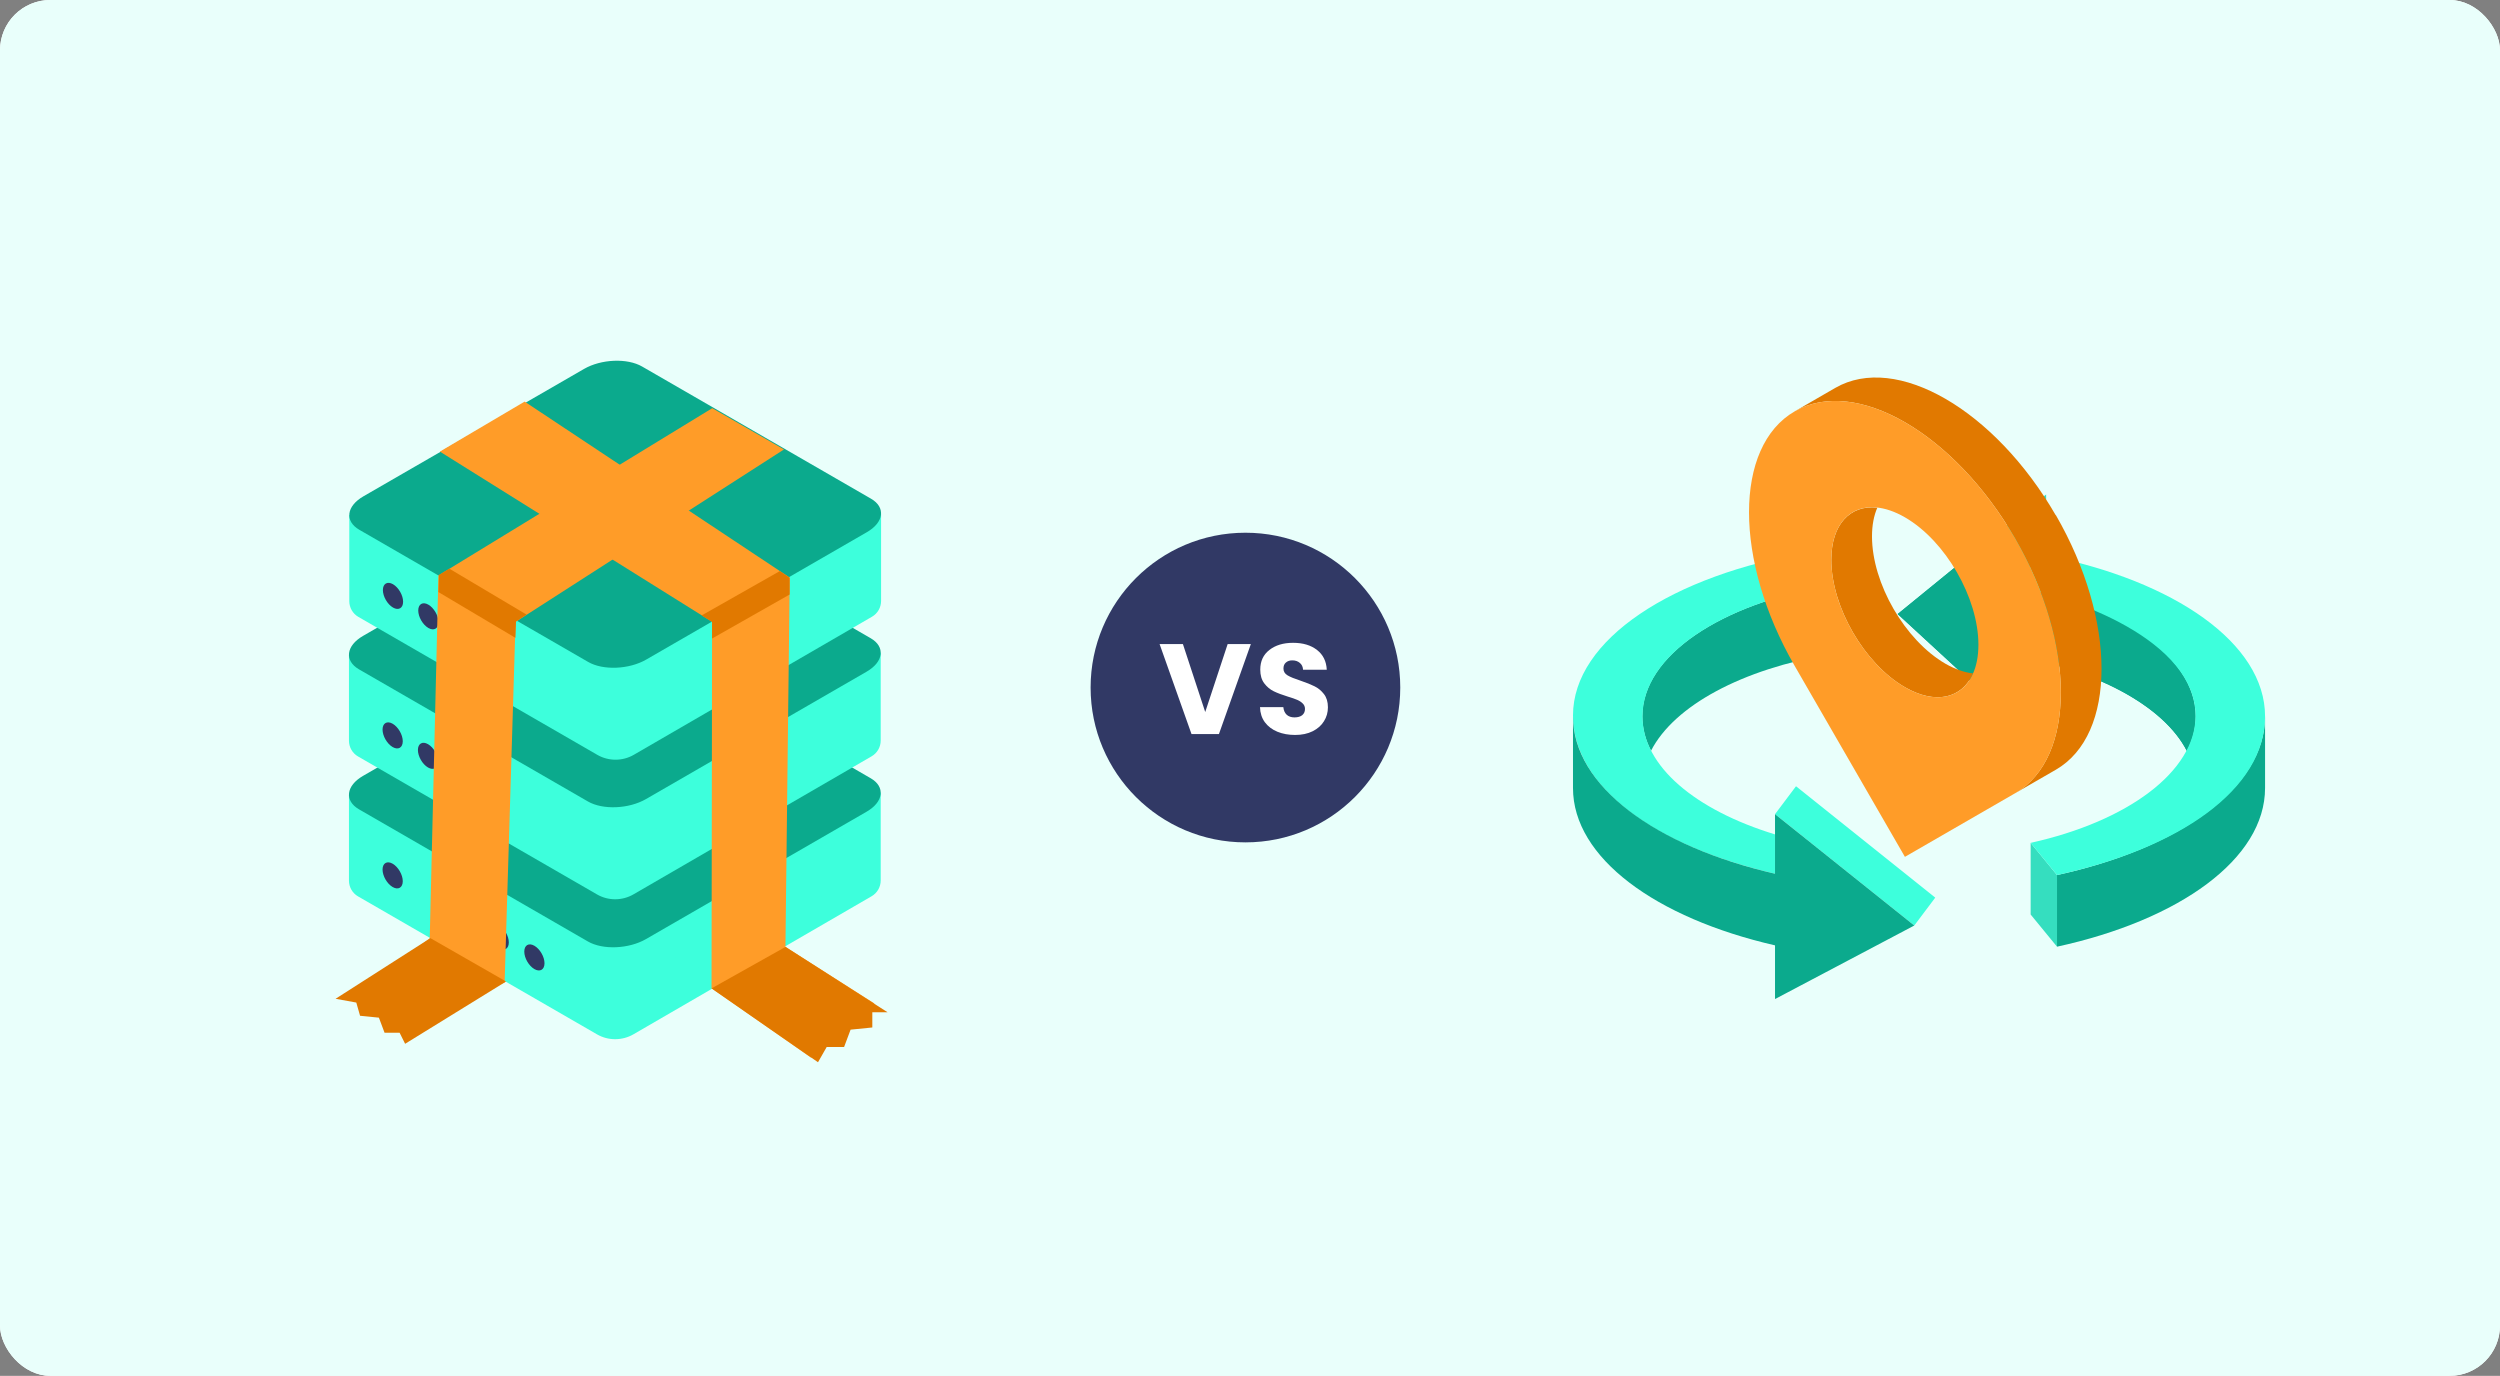
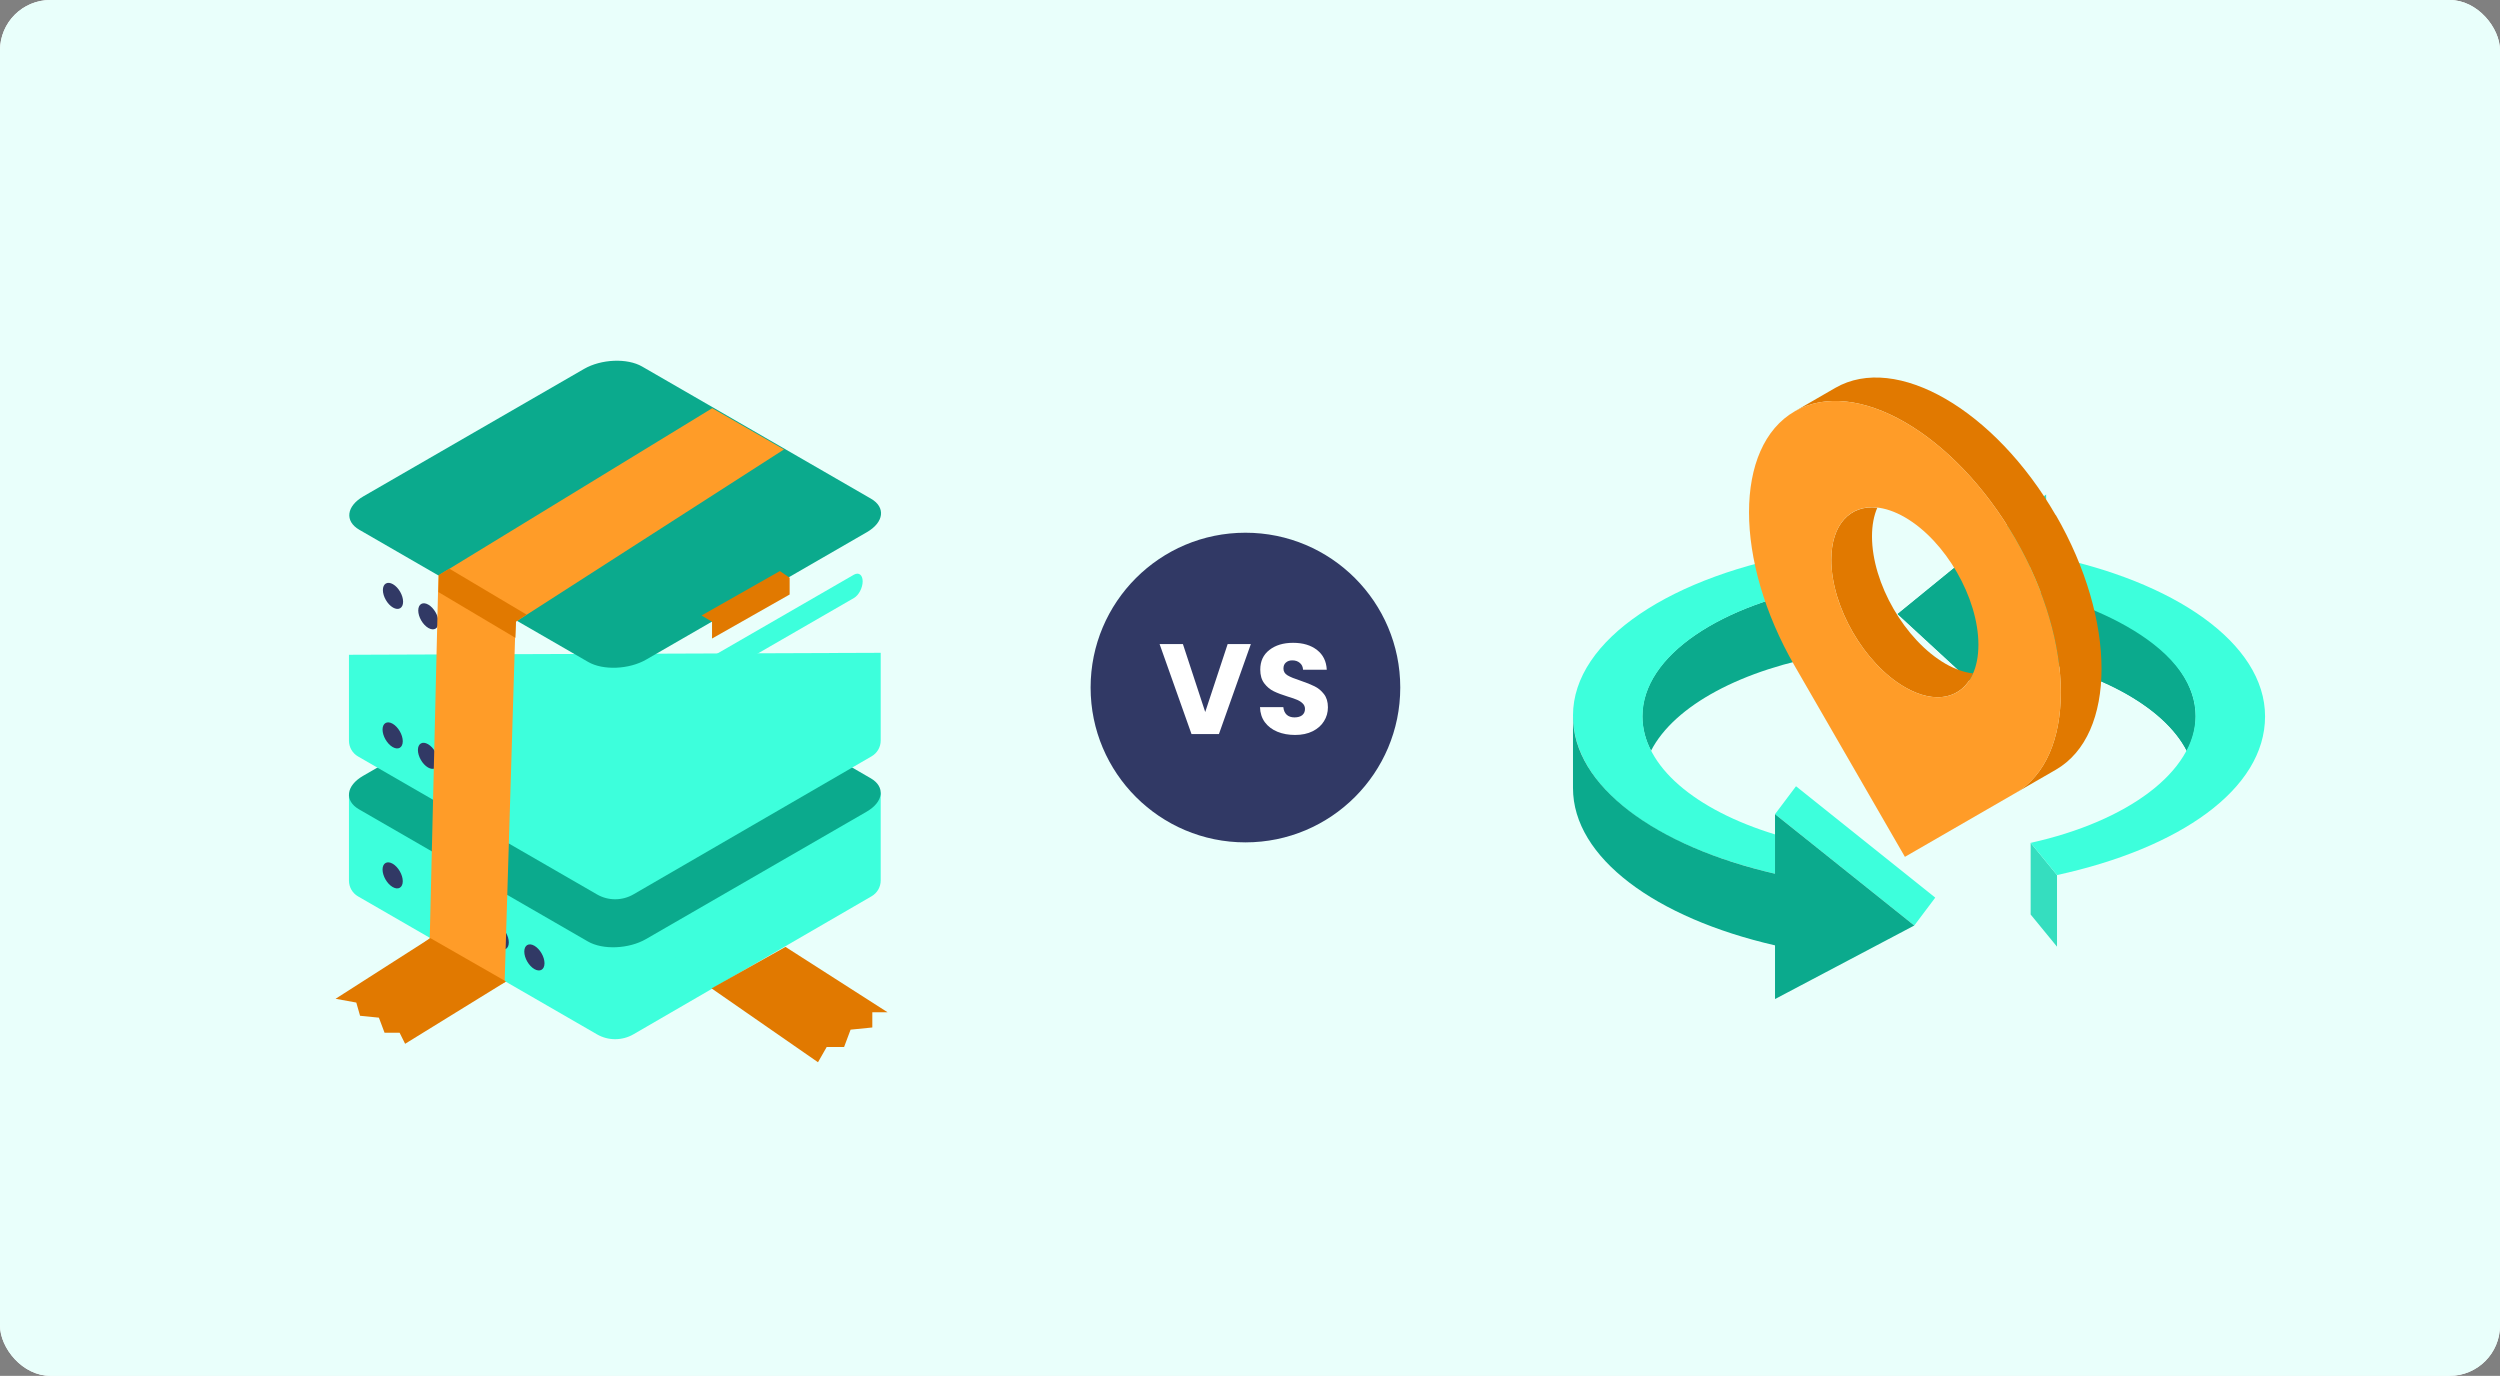
<svg xmlns="http://www.w3.org/2000/svg" width="596" height="328" viewBox="0 0 596 328" fill="none">
  <rect x="0" y="0" width="596" height="328" fill="#808080" stroke="none" />
  <g clip-path="url(#clip0_1593_6421)">
    <rect width="596" height="328" rx="12" fill="white" />
    <rect width="596" height="328" rx="12" fill="url(#paint0_linear_1593_6421)" />
    <circle cx="296.911" cy="163.911" r="36.911" fill="#313965" />
    <path d="M298.201 153.552L290.594 175H284.055L276.448 153.552H282.008L287.325 169.745L292.671 153.552H298.201ZM308.756 175.214C307.188 175.214 305.782 174.959 304.54 174.45C303.297 173.941 302.299 173.187 301.546 172.189C300.812 171.191 300.425 169.989 300.385 168.584H305.945C306.027 169.378 306.302 169.989 306.77 170.417C307.239 170.825 307.85 171.028 308.603 171.028C309.377 171.028 309.988 170.855 310.436 170.509C310.884 170.142 311.109 169.643 311.109 169.012C311.109 168.482 310.925 168.044 310.559 167.698C310.212 167.352 309.774 167.067 309.245 166.843C308.736 166.619 308.002 166.364 307.045 166.079C305.66 165.651 304.53 165.223 303.654 164.796C302.778 164.368 302.024 163.736 301.393 162.901C300.762 162.066 300.446 160.977 300.446 159.632C300.446 157.636 301.169 156.078 302.615 154.958C304.061 153.817 305.945 153.247 308.267 153.247C310.63 153.247 312.534 153.817 313.98 154.958C315.427 156.078 316.201 157.646 316.302 159.663H310.65C310.61 158.97 310.355 158.431 309.886 158.044C309.418 157.636 308.817 157.432 308.084 157.432C307.452 157.432 306.943 157.606 306.556 157.952C306.169 158.278 305.976 158.756 305.976 159.388C305.976 160.08 306.302 160.62 306.953 161.007C307.605 161.394 308.624 161.812 310.009 162.26C311.394 162.728 312.514 163.176 313.369 163.604C314.245 164.032 314.999 164.653 315.63 165.468C316.262 166.282 316.577 167.331 316.577 168.615C316.577 169.837 316.262 170.947 315.63 171.945C315.019 172.943 314.123 173.737 312.942 174.328C311.76 174.919 310.365 175.214 308.756 175.214Z" fill="white" />
    <path fill-rule="evenodd" clip-rule="evenodd" d="M490.391 208.614L484.106 200.943V218.019L490.391 225.69V208.614Z" fill="#35DEBF" />
    <path fill-rule="evenodd" clip-rule="evenodd" d="M478.598 139.554C504.641 143.958 523.413 156.287 523.413 170.789C523.413 173.624 522.695 176.382 521.341 179.007C515.787 168.203 499.544 159.534 478.592 155.995V170.516L452.409 146.386L478.592 125.032V139.554H478.598Z" fill="#0BAA8D" />
-     <path fill-rule="evenodd" clip-rule="evenodd" d="M490.392 208.614C519.574 202.253 539.992 187.7 539.992 170.782V187.858C539.992 204.776 519.574 219.336 490.392 225.691V208.614Z" fill="#0BAA8D" />
    <path fill-rule="evenodd" clip-rule="evenodd" d="M478.598 139.554C504.641 143.958 523.413 156.287 523.413 170.789C523.413 173.624 522.695 176.382 521.341 179.007C515.787 168.203 499.544 159.534 478.592 155.995V170.516L452.409 146.386L478.592 125.032V139.554H478.598Z" fill="#0BAA8D" />
    <path fill-rule="evenodd" clip-rule="evenodd" d="M478.597 155.986C481.781 156.526 484.857 157.181 487.799 157.944V163.365L478.597 170.508V155.986Z" fill="#35DEBF" />
    <path fill-rule="evenodd" clip-rule="evenodd" d="M487.799 117.887L478.597 125.031V139.552L487.799 132.409V117.887Z" fill="#35DEBF" />
    <path fill-rule="evenodd" clip-rule="evenodd" d="M487.799 132.409C518.354 138.452 539.992 153.362 539.992 170.781C539.992 188.201 519.574 202.258 490.392 208.614L484.107 200.937C507.252 195.821 523.336 183.911 523.412 170.775C523.52 152.758 494.491 141.992 478.597 139.539L487.799 132.396V132.409Z" fill="#3DFFDC" />
    <path fill-rule="evenodd" clip-rule="evenodd" d="M436.288 139.535V155.976C415.368 159.522 399.15 168.184 393.602 178.982C392.248 176.351 391.53 173.599 391.53 170.764C391.53 156.275 410.271 143.952 436.288 139.541V139.535Z" fill="#0BAA8D" />
    <path fill-rule="evenodd" clip-rule="evenodd" d="M431.445 131.636L436.281 139.567C410.295 143.984 391.574 156.3 391.574 170.784C391.574 182.687 404.22 193.129 423.158 198.918V208.298C391.402 200.895 375 185.903 375 170.593C375 152.455 398.78 137.076 431.445 131.636Z" fill="#3DFFDC" />
    <path d="M446.284 127.874C446.284 125.183 446.738 122.895 447.559 121.025C441.13 120.326 436.587 124.956 436.587 133.465C436.587 144.646 444.432 158.239 454.128 163.83C461.483 168.075 467.772 166.468 470.375 160.545C468.349 160.318 466.13 159.567 463.807 158.239C454.128 152.648 446.284 139.056 446.284 127.874Z" fill="#E17900" />
    <path d="M490.082 122.824C475.564 97.7 452.048 84.09 437.53 92.476L427.852 98.067C442.37 89.681 465.903 103.273 480.421 128.414C494.921 153.538 494.921 180.688 480.456 189.074L490.117 183.501C504.635 175.115 504.635 147.947 490.117 122.806L490.082 122.824Z" fill="#E17900" />
    <path d="M480.406 189.107L454.131 204.272L427.855 158.759C413.337 133.618 413.337 106.45 427.855 98.064C442.373 89.678 465.906 103.27 480.424 128.411C494.924 153.553 494.942 180.72 480.424 189.107H480.406ZM471.654 153.71C471.654 142.528 463.809 128.918 454.131 123.327C444.452 117.737 436.59 122.262 436.59 133.461C436.59 144.66 444.434 158.235 454.131 163.826C463.809 169.416 471.654 164.874 471.654 153.71Z" fill="#FF9C28" />
    <path fill-rule="evenodd" clip-rule="evenodd" d="M423.166 194.094L428.167 187.44L461.365 213.992L456.364 220.646L439.008 206.76L423.166 194.094Z" fill="#3DFFDC" />
    <path fill-rule="evenodd" clip-rule="evenodd" d="M423.164 225.374C394.751 218.854 375 204.497 375 187.86C375 187.86 375 169.175 375 170.402C375 170.465 375 170.529 375 170.593C375 170.656 375 170.72 375 170.783C375 187.427 394.751 201.777 423.164 208.298V194.094L456.362 220.646L423.164 238.174V225.374Z" fill="#0BAA8D" />
    <g clip-path="url(#clip1_1593_6421)">
      <path fill-rule="evenodd" clip-rule="evenodd" d="M83.19 189.46V209.94C83.19 211.49 84.02 212.93 85.36 213.7C94.49 218.97 129.87 239.4 142.31 246.58C145 248.14 148.32 248.13 151.01 246.58C163.42 239.39 198.69 218.94 207.8 213.66C209.14 212.88 209.96 211.45 209.96 209.9V188.99" fill="#3DFFDC" />
      <path fill-rule="evenodd" clip-rule="evenodd" d="M139.16 154.59C143.25 152.23 149.46 151.97 153 154.02L207.57 185.53C211.11 187.58 210.67 191.16 206.58 193.52L154 223.88C149.91 226.24 143.7 226.5 140.16 224.45L85.58 192.94C82.04 190.89 82.48 187.31 86.58 184.95L139.17 154.59H139.16Z" fill="#0BAA8D" />
      <path fill-rule="evenodd" clip-rule="evenodd" d="M152.6 235.8C152.6 234.27 153.53 232.48 154.69 231.82L203.49 203.64C204.64 202.98 205.58 203.68 205.58 205.22C205.58 206.76 204.65 208.54 203.49 209.2L154.69 237.37C153.54 238.03 152.6 237.33 152.6 235.79" fill="#3DFFDC" />
      <path fill-rule="evenodd" clip-rule="evenodd" d="M135.75 230.23C134.42 229.46 133.34 230.09 133.34 231.62C133.34 233.15 134.42 235.02 135.75 235.79C137.08 236.56 138.16 235.93 138.16 234.4C138.16 232.87 137.08 231 135.75 230.23Z" fill="#3DFFDC" />
      <path fill-rule="evenodd" clip-rule="evenodd" d="M118.89 220.5C117.56 219.73 116.48 220.36 116.48 221.89C116.48 223.42 117.56 225.29 118.89 226.06C120.22 226.83 121.3 226.21 121.3 224.67C121.3 223.13 120.22 221.27 118.89 220.5Z" fill="#313965" />
      <path fill-rule="evenodd" clip-rule="evenodd" d="M110.46 215.64C109.13 214.87 108.05 215.49 108.05 217.03C108.05 218.57 109.13 220.43 110.46 221.2C111.79 221.97 112.87 221.34 112.87 219.81C112.87 218.28 111.79 216.41 110.46 215.64Z" fill="#3DFFDC" />
      <path fill-rule="evenodd" clip-rule="evenodd" d="M102.04 210.77C100.71 210 99.63 210.63 99.63 212.16C99.63 213.69 100.71 215.56 102.04 216.33C103.37 217.1 104.45 216.48 104.45 214.94C104.45 213.4 103.37 211.54 102.04 210.77Z" fill="#3DFFDC" />
      <path fill-rule="evenodd" clip-rule="evenodd" d="M93.61 205.91C92.28 205.14 91.2 205.77 91.2 207.3C91.2 208.83 92.28 210.7 93.61 211.47C94.94 212.24 96.02 211.61 96.02 210.08C96.02 208.55 94.94 206.68 93.61 205.91Z" fill="#313965" />
      <path fill-rule="evenodd" clip-rule="evenodd" d="M83.19 156.1V176.58C83.19 178.13 84.02 179.57 85.36 180.34C94.49 185.61 129.87 206.04 142.31 213.22C145 214.78 148.32 214.77 151.01 213.22C163.42 206.03 198.69 185.58 207.8 180.3C209.14 179.52 209.96 178.09 209.96 176.54V155.63" fill="#3DFFDC" />
-       <path fill-rule="evenodd" clip-rule="evenodd" d="M139.16 121.22C143.25 118.86 149.46 118.6 153 120.65L207.57 152.15C211.11 154.2 210.67 157.78 206.58 160.14L154 190.5C149.91 192.86 143.7 193.12 140.16 191.07L85.58 159.57C82.04 157.52 82.48 153.94 86.58 151.58L139.17 121.22H139.16Z" fill="#0BAA8D" />
      <path fill-rule="evenodd" clip-rule="evenodd" d="M152.6 202.43C152.6 200.9 153.53 199.11 154.69 198.45L203.49 170.28C204.64 169.62 205.58 170.32 205.58 171.86C205.58 173.4 204.65 175.18 203.49 175.84L154.69 204.01C153.54 204.68 152.6 203.97 152.6 202.43Z" fill="#3DFFDC" />
      <path fill-rule="evenodd" clip-rule="evenodd" d="M135.75 196.87C134.42 196.1 133.34 196.72 133.34 198.26C133.34 199.8 134.42 201.66 135.75 202.43C137.08 203.2 138.16 202.57 138.16 201.04C138.16 199.51 137.08 197.64 135.75 196.87Z" fill="#3DFFDC" />
      <path fill-rule="evenodd" clip-rule="evenodd" d="M118.89 187.14C117.56 186.37 116.48 187 116.48 188.53C116.48 190.06 117.56 191.93 118.89 192.7C120.22 193.47 121.3 192.84 121.3 191.31C121.3 189.78 120.22 187.91 118.89 187.14Z" fill="#313965" />
      <path fill-rule="evenodd" clip-rule="evenodd" d="M110.46 182.28C109.13 181.51 108.05 182.14 108.05 183.67C108.05 185.2 109.13 187.07 110.46 187.84C111.79 188.61 112.87 187.98 112.87 186.45C112.87 184.92 111.79 183.05 110.46 182.28Z" fill="#313965" />
      <path fill-rule="evenodd" clip-rule="evenodd" d="M102.04 177.41C100.71 176.64 99.63 177.27 99.63 178.8C99.63 180.33 100.71 182.2 102.04 182.97C103.37 183.74 104.45 183.11 104.45 181.58C104.45 180.05 103.37 178.18 102.04 177.41Z" fill="#313965" />
      <path fill-rule="evenodd" clip-rule="evenodd" d="M93.61 172.54C92.28 171.77 91.2 172.4 91.2 173.93C91.2 175.46 92.28 177.33 93.61 178.1C94.94 178.87 96.02 178.24 96.02 176.71C96.02 175.18 94.94 173.31 93.61 172.54Z" fill="#313965" />
-       <path fill-rule="evenodd" clip-rule="evenodd" d="M83.27 122.83V143.31C83.27 144.86 84.1 146.3 85.44 147.07C94.57 152.34 129.95 172.77 142.39 179.95C145.08 181.5 148.4 181.5 151.09 179.95C163.5 172.75 198.77 152.31 207.88 147.03C209.22 146.26 210.05 144.82 210.05 143.27V122.36" fill="#3DFFDC" />
      <path fill-rule="evenodd" clip-rule="evenodd" d="M139.24 87.95C143.33 85.59 149.53 85.33 153.08 87.38L207.65 118.89C211.19 120.94 210.75 124.52 206.65 126.88L154.06 157.24C149.97 159.61 143.77 159.86 140.22 157.81L85.66 126.3C82.12 124.25 82.56 120.67 86.66 118.31L139.24 87.95Z" fill="#0BAA8D" />
      <path fill-rule="evenodd" clip-rule="evenodd" d="M152.68 169.16C152.68 167.63 153.61 165.84 154.77 165.18L203.57 137.01C204.72 136.35 205.66 137.05 205.66 138.59C205.66 140.13 204.73 141.91 203.57 142.57L154.77 170.74C153.62 171.4 152.68 170.7 152.68 169.16Z" fill="#3DFFDC" />
      <path fill-rule="evenodd" clip-rule="evenodd" d="M135.83 163.61C134.5 162.84 133.42 163.46 133.42 165C133.42 166.54 134.5 168.4 135.83 169.17C137.16 169.94 138.24 169.31 138.24 167.78C138.24 166.25 137.16 164.38 135.83 163.61Z" fill="#3DFFDC" />
-       <path fill-rule="evenodd" clip-rule="evenodd" d="M127.4 158.74C126.07 157.97 124.99 158.59 124.99 160.13C124.99 161.67 126.07 163.53 127.4 164.3C128.73 165.07 129.81 164.44 129.81 162.91C129.81 161.38 128.73 159.51 127.4 158.74Z" fill="#3DFFDC" />
      <path fill-rule="evenodd" clip-rule="evenodd" d="M127.4 192.1C126.07 191.33 124.99 191.96 124.99 193.49C124.99 195.02 126.07 196.89 127.4 197.66C128.73 198.43 129.81 197.8 129.81 196.27C129.81 194.74 128.73 192.87 127.4 192.1Z" fill="#3DFFDC" />
      <path fill-rule="evenodd" clip-rule="evenodd" d="M127.4 225.47C126.07 224.7 124.99 225.32 124.99 226.86C124.99 228.4 126.07 230.26 127.4 231.03C128.73 231.8 129.81 231.17 129.81 229.64C129.81 228.11 128.73 226.24 127.4 225.47Z" fill="#313965" />
      <path fill-rule="evenodd" clip-rule="evenodd" d="M118.97 153.87C117.64 153.1 116.56 153.73 116.56 155.26C116.56 156.79 117.64 158.66 118.97 159.43C120.3 160.2 121.38 159.57 121.38 158.04C121.38 156.51 120.3 154.64 118.97 153.87Z" fill="#3DFFDC" />
      <path fill-rule="evenodd" clip-rule="evenodd" d="M110.54 149.01C109.21 148.24 108.13 148.87 108.13 150.4C108.13 151.93 109.21 153.8 110.54 154.57C111.87 155.34 112.95 154.71 112.95 153.18C112.95 151.65 111.87 149.78 110.54 149.01Z" fill="#313965" />
      <path fill-rule="evenodd" clip-rule="evenodd" d="M102.12 144.15C100.79 143.38 99.71 144.01 99.71 145.54C99.71 147.07 100.79 148.94 102.12 149.71C103.45 150.48 104.53 149.85 104.53 148.32C104.53 146.79 103.45 144.92 102.12 144.15Z" fill="#313965" />
      <path fill-rule="evenodd" clip-rule="evenodd" d="M93.69 139.28C92.36 138.51 91.28 139.14 91.28 140.67C91.28 142.2 92.36 144.07 93.69 144.84C95.02 145.61 96.1 144.98 96.1 143.45C96.1 141.92 95.02 140.05 93.69 139.28Z" fill="#313965" />
-       <path d="M169.76 148.24L104.87 107.66L125.07 95.74L188.27 137.7L187.25 225.73L208.48 239.24L205.37 240.79L201.23 242.34L199.68 244.93L198.64 249.59L193.46 247V252.22L169.63 235.61L169.76 148.22V148.24Z" fill="#FF9C28" />
      <path d="M122.91 148.26L186.9 107.15L169.8 97.31L104.52 137.19L102.45 223.71L85.35 236.66L85.87 240.29L90.01 241.84L91.56 244.43L95.19 241.84L97.78 246.5L98.3 241.32L120.3 234.24L122.91 148.25V148.26Z" fill="#FF9C28" />
      <path d="M195.01 253.24L169.63 235.63L187.26 225.74L211.59 241.32H207.96V244.95L202.78 245.47L201.23 249.61H197.08L195.01 253.24Z" fill="#E17900" />
      <path d="M96.58 248.84L120.65 233.99L102.6 223.65L80 238.11L84.94 239.01L85.84 242.16L90.33 242.61L91.68 246.21H95.27L96.58 248.84Z" fill="#E17900" />
      <path d="M185.92 136.14L167.25 146.73L169.75 148.23V152.23L188.25 141.73V137.73L185.92 136.14Z" fill="#E17900" />
      <path d="M107.12 135.57L125.55 146.53L123.02 148.15L122.87 152.06L104.52 141.15L104.63 137.08L107.11 135.56L107.12 135.57Z" fill="#E17900" />
    </g>
  </g>
  <defs>
    <linearGradient id="paint0_linear_1593_6421" x1="298" y1="0" x2="298" y2="328" gradientUnits="userSpaceOnUse">
      <stop stop-color="#E9FFFB" />
      <stop offset="1" stop-color="#E9FFFB" />
    </linearGradient>
    <clipPath id="clip0_1593_6421">
      <rect width="596" height="328" rx="12" fill="white" />
    </clipPath>
    <clipPath id="clip1_1593_6421">
      <rect width="131.59" height="167.24" fill="white" transform="translate(80 86)" />
    </clipPath>
  </defs>
</svg>